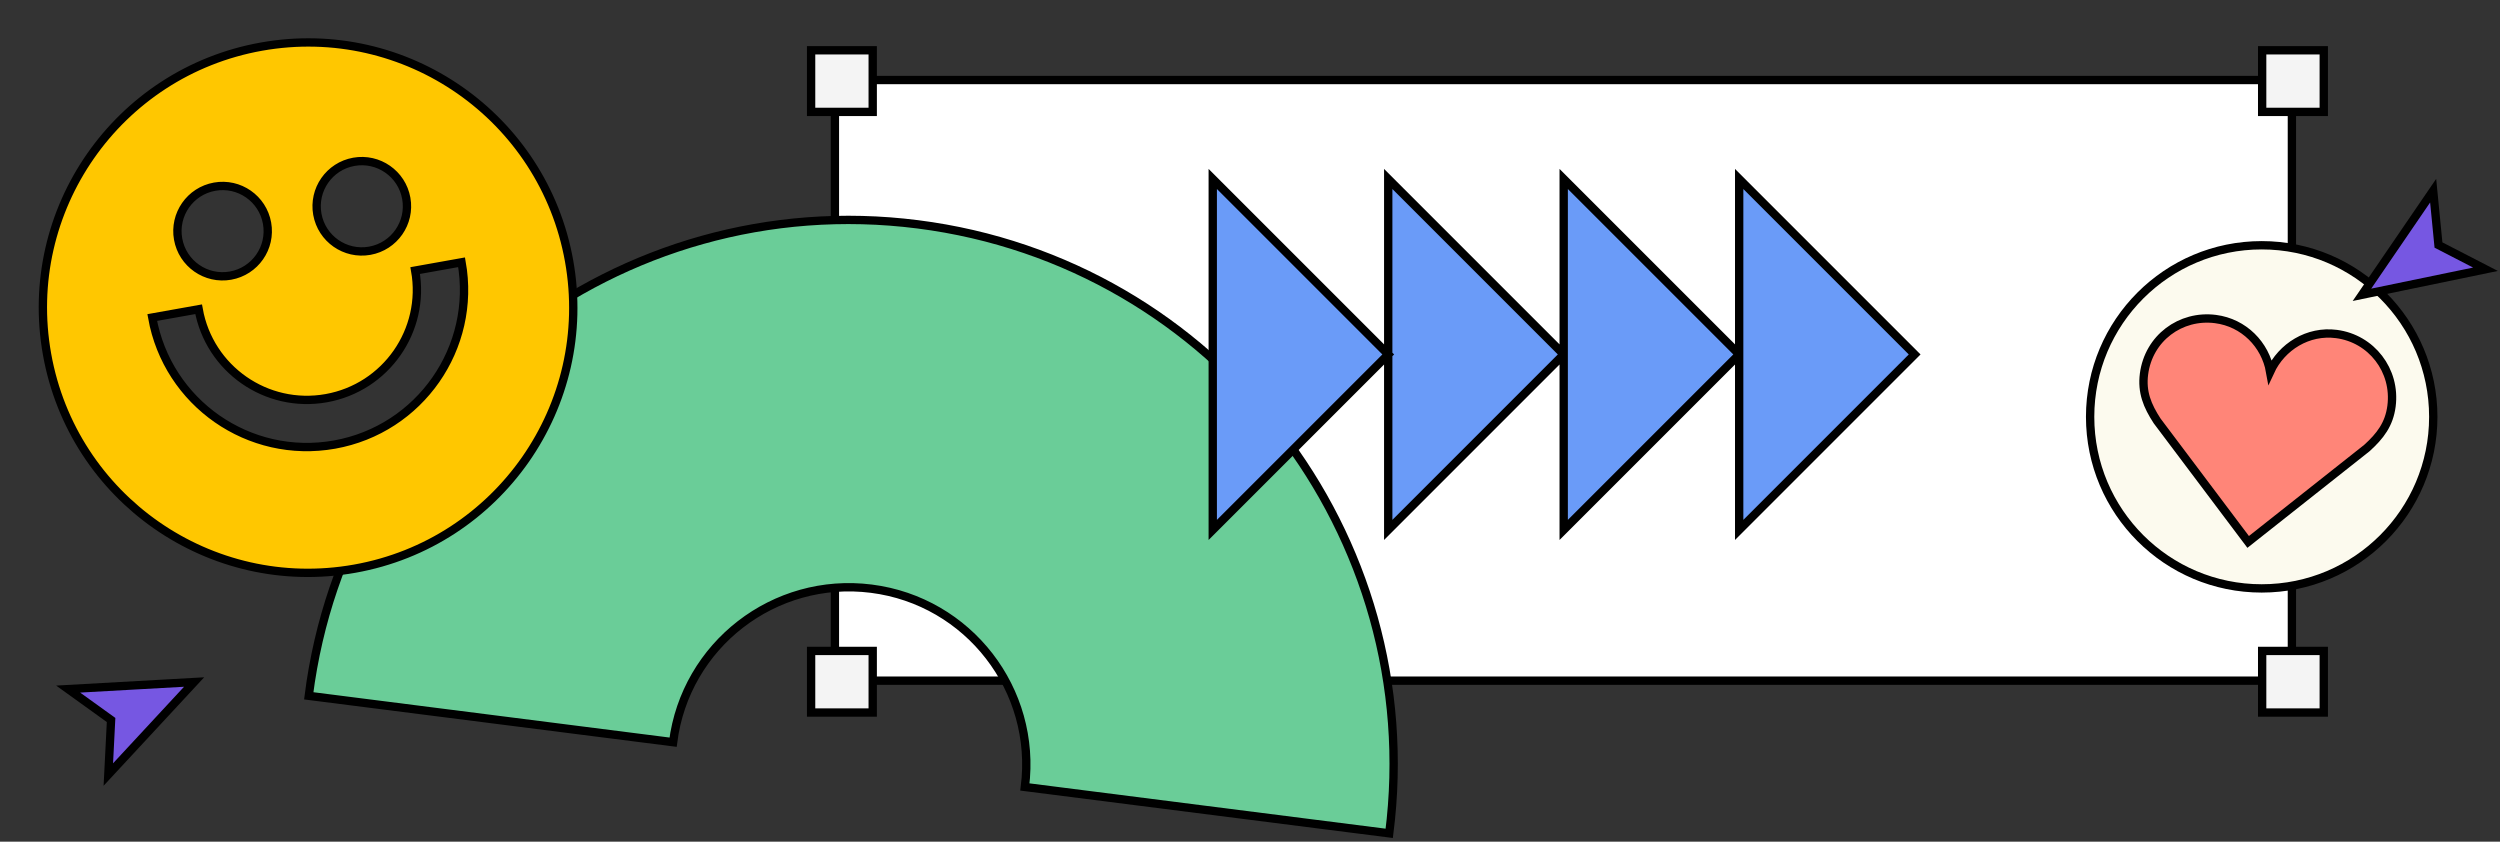
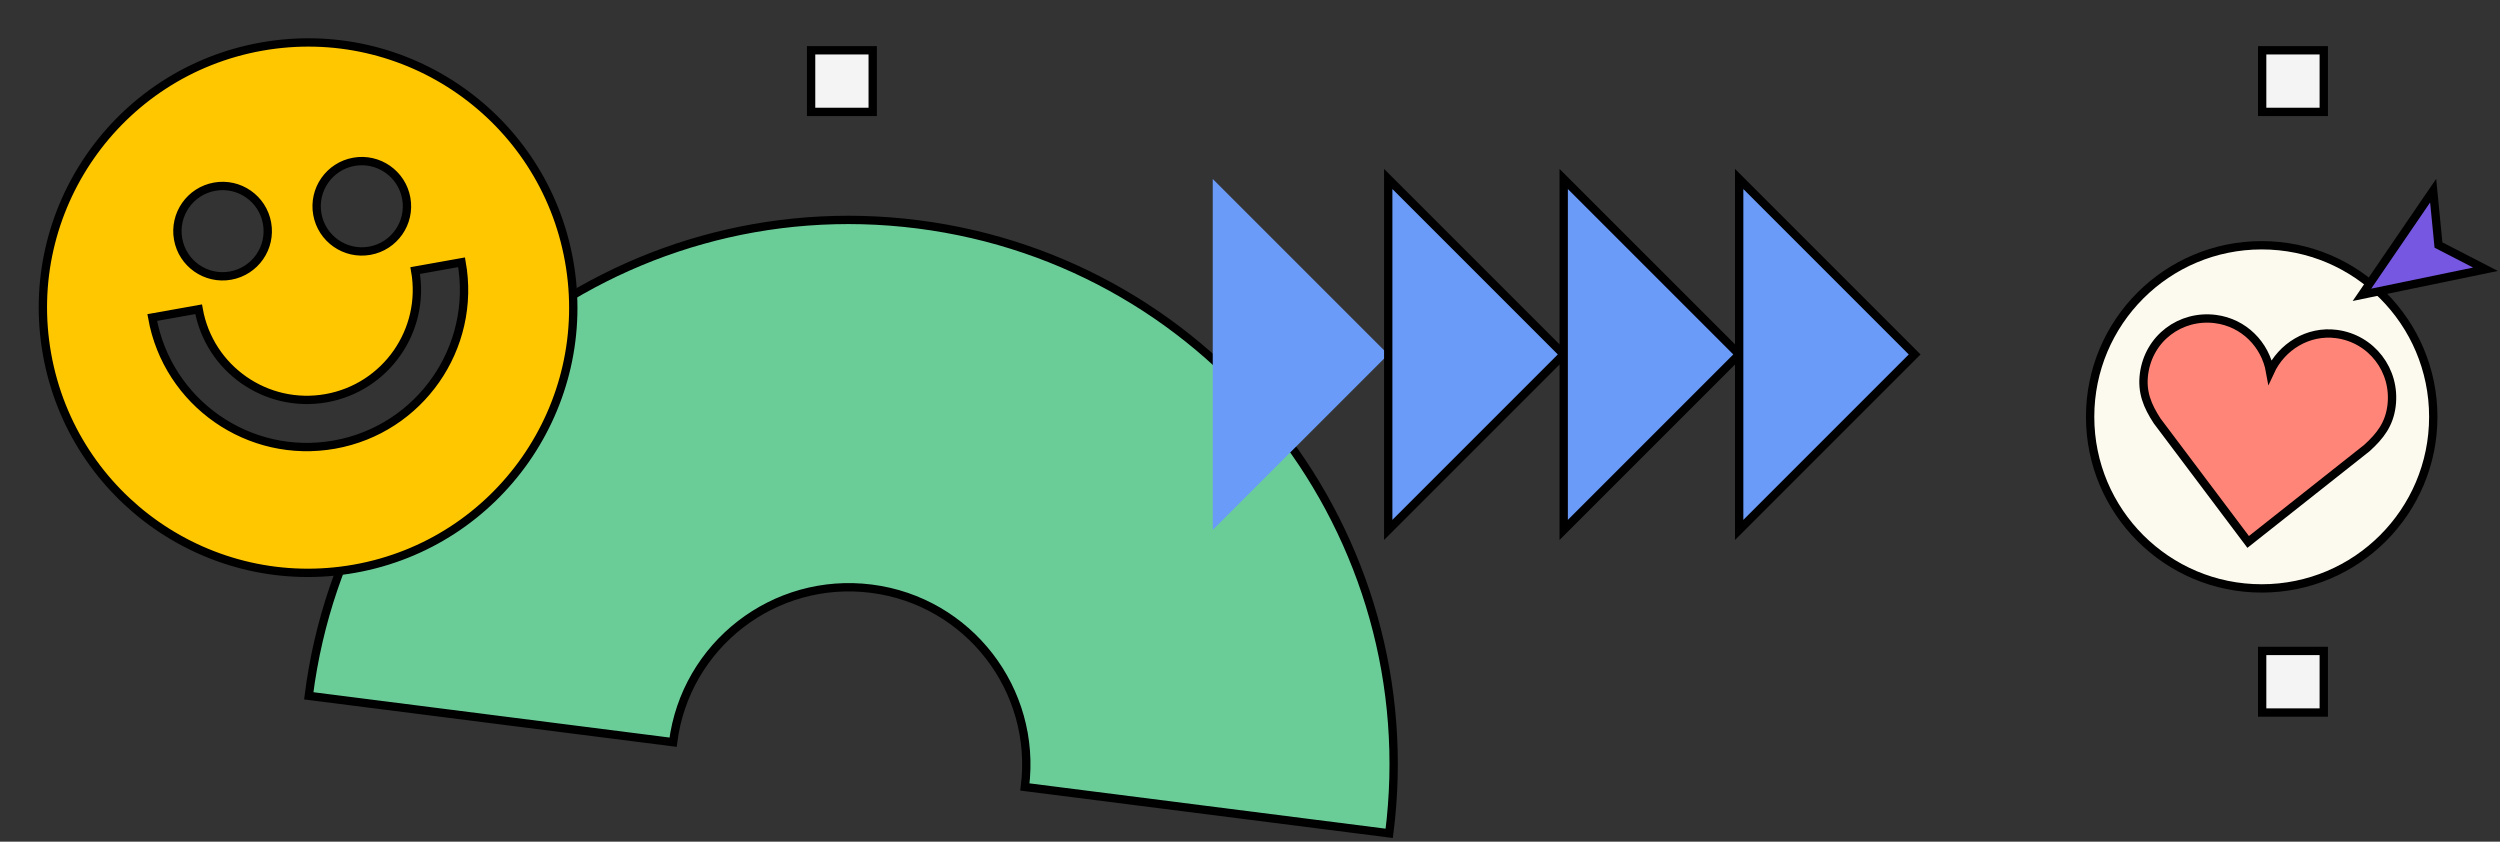
<svg xmlns="http://www.w3.org/2000/svg" width="600" height="202" viewBox="0 0 600 202" fill="none">
  <rect x="0" y="0" width="600" height="202" fill="#333333" stroke="none" />
-   <rect x="200.376" y="19.206" width="349.68" height="144.154" fill="white" stroke="black" stroke-width="2" />
  <rect width="14.785" height="14.785" transform="matrix(-1 0 0 1 557.704 12.069)" fill="#F4F4F4" stroke="black" stroke-width="2" />
  <rect width="14.785" height="14.785" transform="matrix(-1 0 0 1 557.704 156.224)" fill="#F4F4F4" stroke="black" stroke-width="2" />
-   <rect width="14.785" height="14.785" transform="matrix(-1 0 0 1 209.451 156.224)" fill="#F4F4F4" stroke="black" stroke-width="2" />
  <rect width="14.785" height="14.785" transform="matrix(-1 0 0 1 209.451 12.069)" fill="#F4F4F4" stroke="black" stroke-width="2" />
  <path fill-rule="evenodd" clip-rule="evenodd" d="M245.973 188.872L333.418 200C342.531 128.391 291.868 62.952 220.259 53.839C148.65 44.726 83.211 95.389 74.098 166.998L161.543 178.127C164.51 154.812 185.815 138.317 209.13 141.284C232.445 144.251 248.94 165.557 245.973 188.872Z" fill="#6ACD98" stroke="black" stroke-width="2" />
  <path fill-rule="evenodd" clip-rule="evenodd" d="M333.174 85.067L291.06 42.953V127.181L333.174 85.067ZM375.288 85.067L333.174 42.953V85.067V127.181L375.288 85.067ZM417.402 85.067L375.288 42.953V85.067V127.181L417.402 85.067ZM417.402 85.067V42.953L459.516 85.067L417.402 127.181V85.067Z" fill="#6A9BF8" />
-   <path d="M333.174 85.067L291.06 42.953V127.181L333.174 85.067ZM333.174 85.067V42.953L375.288 85.067M333.174 85.067V127.181L375.288 85.067M375.288 85.067V42.953L417.402 85.067M375.288 85.067V127.181L417.402 85.067M417.402 85.067V42.953L459.516 85.067L417.402 127.181V85.067Z" stroke="black" stroke-width="2" />
+   <path d="M333.174 85.067V127.181L333.174 85.067ZM333.174 85.067V42.953L375.288 85.067M333.174 85.067V127.181L375.288 85.067M375.288 85.067V42.953L417.402 85.067M375.288 85.067V127.181L417.402 85.067M417.402 85.067V42.953L459.516 85.067L417.402 127.181V85.067Z" stroke="black" stroke-width="2" />
  <path fill-rule="evenodd" clip-rule="evenodd" d="M136.587 62.647C142.767 97.247 119.728 130.304 85.129 136.483C50.529 142.663 17.472 119.624 11.292 85.025C5.113 50.426 28.152 17.368 62.751 11.189C97.35 5.009 130.408 28.048 136.587 62.647ZM55.328 66.147C61.222 65.094 65.147 59.462 64.094 53.567C63.042 47.672 57.41 43.747 51.515 44.8C45.62 45.853 41.695 51.485 42.748 57.379C43.801 63.274 49.433 67.2 55.328 66.147ZM88.739 60.179C94.634 59.127 98.559 53.494 97.507 47.599C96.454 41.705 90.822 37.78 84.927 38.833C79.032 39.885 75.107 45.518 76.16 51.412C77.213 57.307 82.845 61.232 88.739 60.179ZM78.299 95.564C63.947 98.127 50.234 88.57 47.671 74.218L36.534 76.207C40.195 96.71 59.785 110.363 80.288 106.701C100.792 103.039 114.444 83.449 110.782 62.946L99.645 64.936C102.208 79.288 92.652 93 78.299 95.564Z" fill="#FFC700" stroke="black" stroke-width="2" />
  <circle cx="542.808" cy="100.041" r="41.178" fill="#FCFAEE" stroke="black" stroke-width="2" />
  <path d="M573.964 97.476C575.075 88.886 569.132 81.246 560.732 80.159C553.948 79.281 547.609 83.18 544.832 89.198C543.676 82.672 538.518 77.449 531.734 76.571C523.332 75.484 515.672 81.169 514.56 89.762C513.999 94.097 515.342 97.386 517.717 101.026L539.559 130.064L568.043 107.537C571.269 104.622 573.403 101.809 573.964 97.476Z" fill="#FF8578" stroke="black" stroke-width="2" />
  <path d="M566.87 70.753L583.957 45.76L585.233 58.806L596.518 64.621L566.87 70.753Z" fill="#7657E2" stroke="black" stroke-width="2" />
-   <path d="M46.584 163.687L25.998 185.887L26.66 172.796L16.356 165.381L46.584 163.687Z" fill="#7657E2" stroke="black" stroke-width="2" />
</svg>